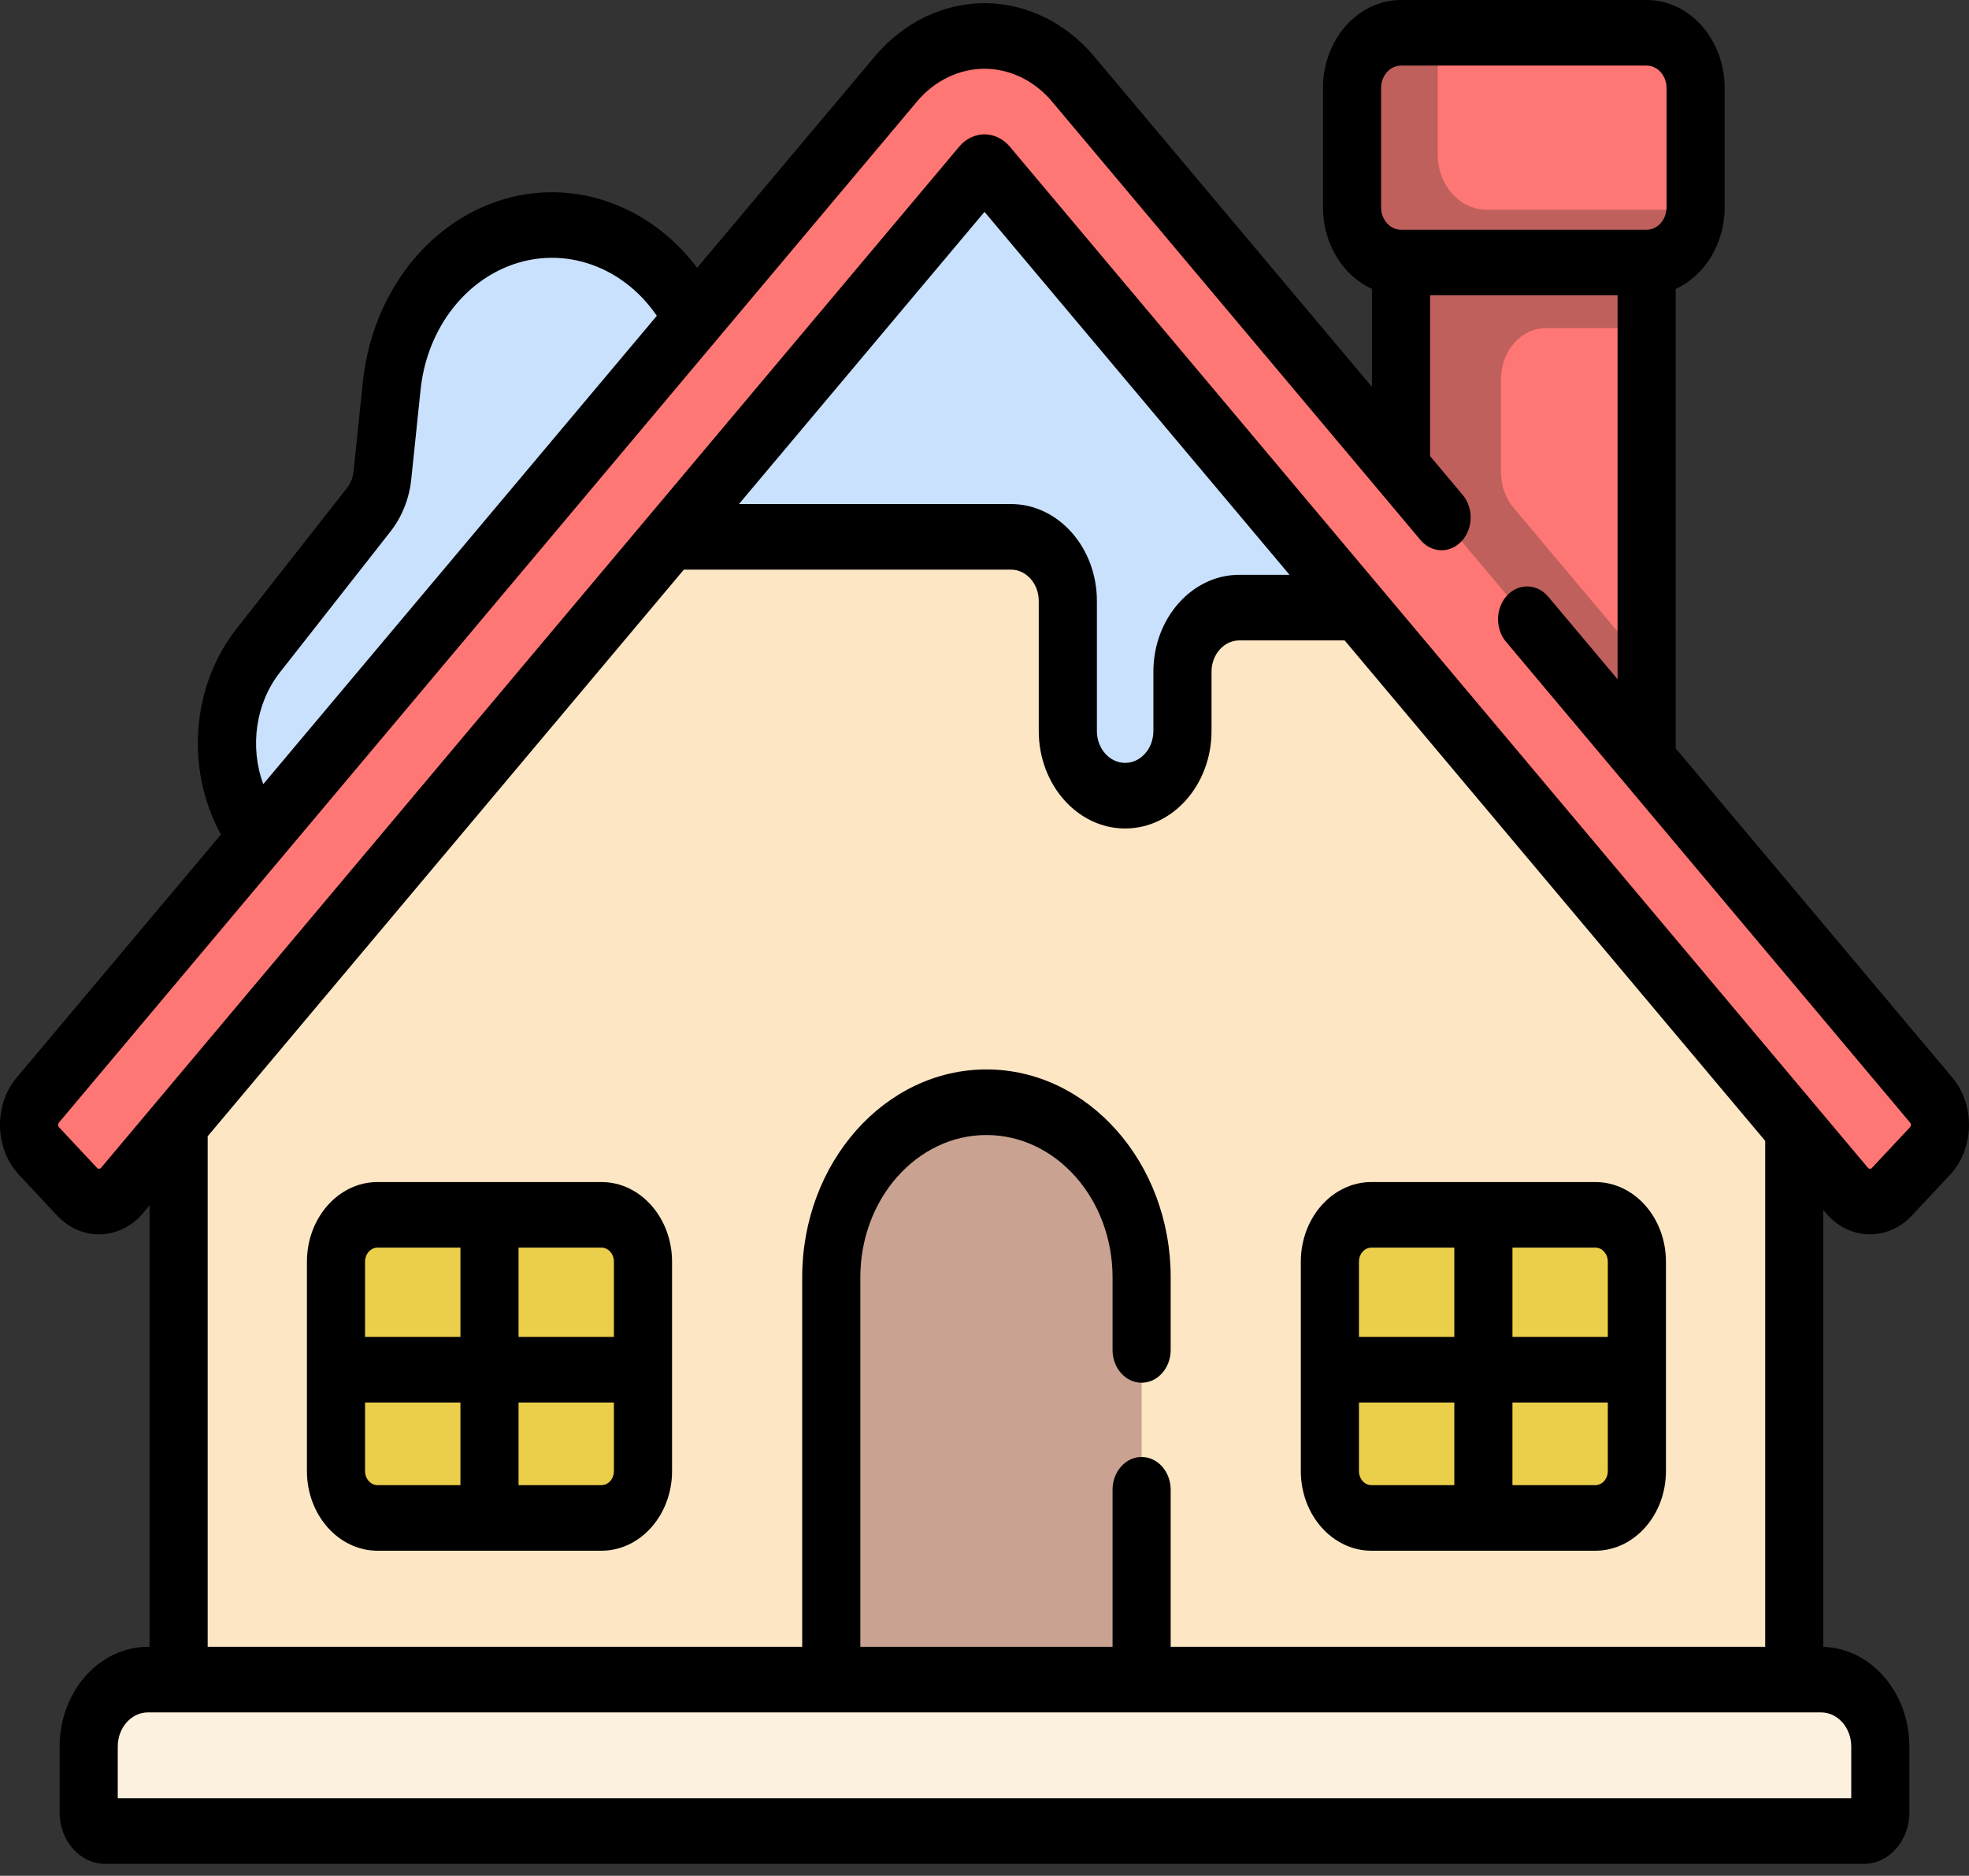
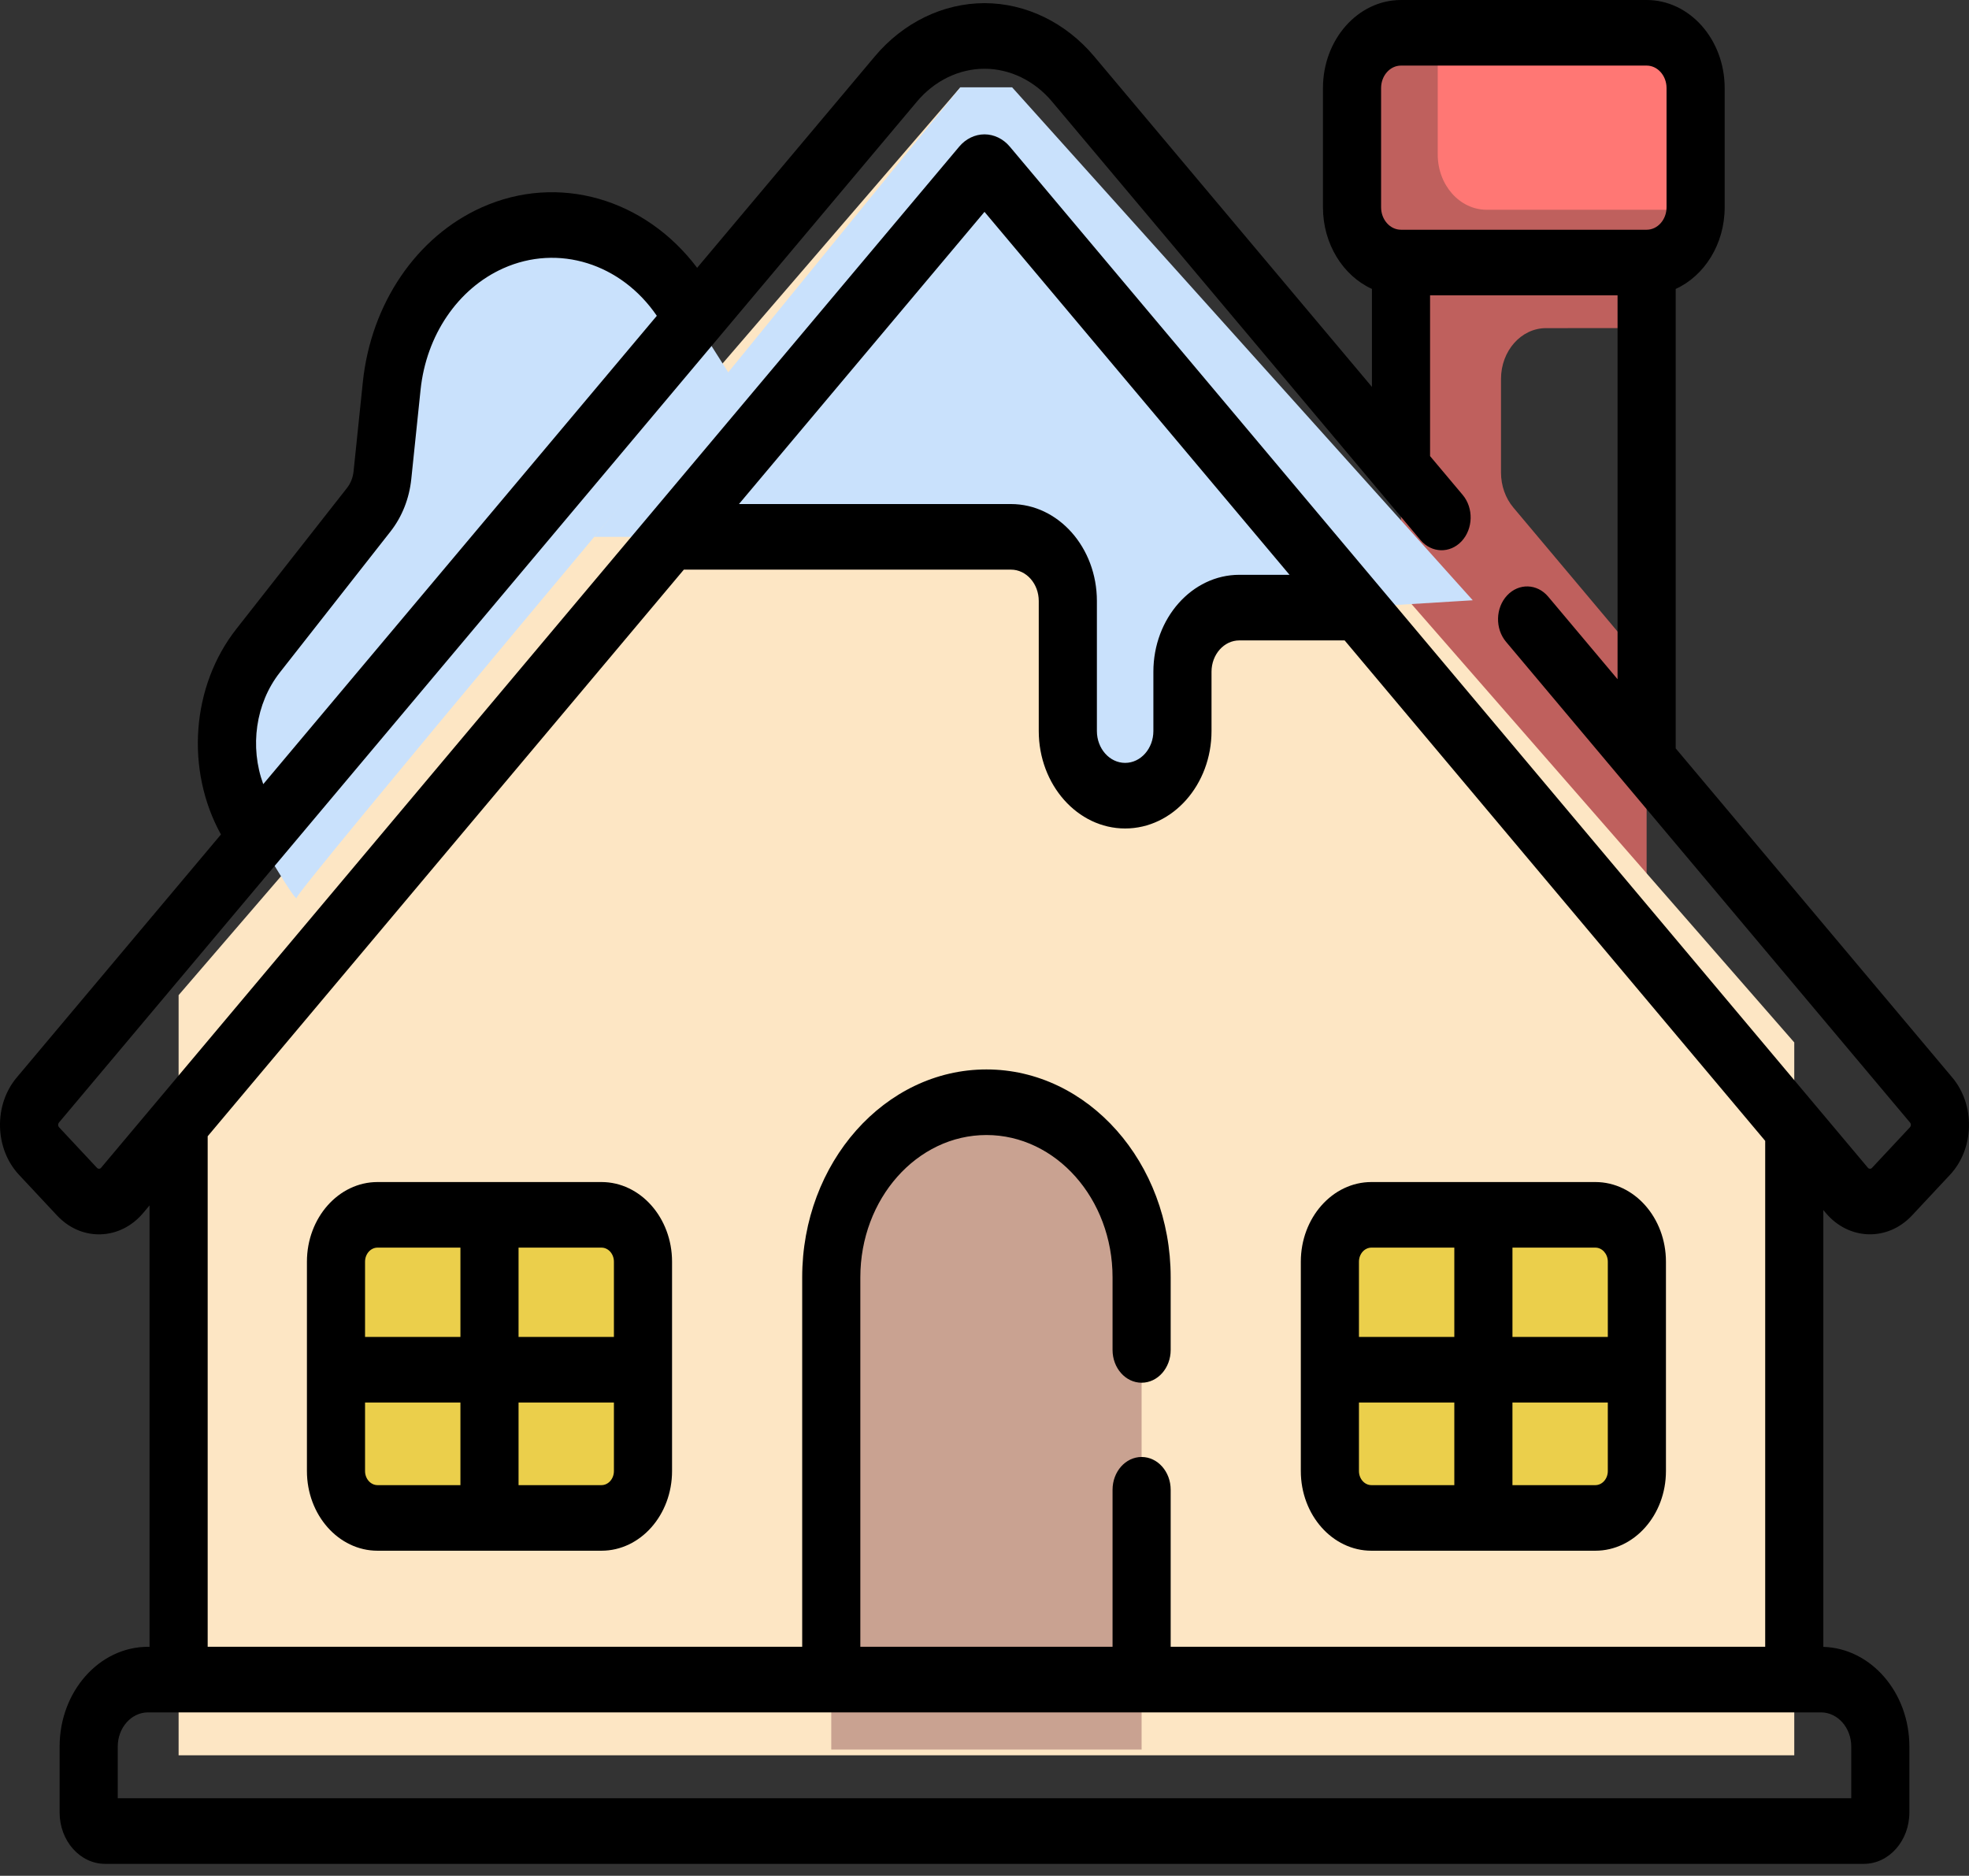
<svg xmlns="http://www.w3.org/2000/svg" width="148" height="141" viewBox="0 0 148 141" fill="none">
  <rect x="0" y="0" width="148" height="141" fill="#333333" stroke="none" />
-   <path d="M123.769 19.734V80.083H105.306V19.734V8.726H123.557L123.769 19.734Z" fill="#FF7774" />
  <path d="M123.769 24.664V19.734L123.557 8.726H112.823H105.306V19.734V56.762V80.083H112.823V65.708L123.769 78.733V50.072L113.751 38.151C113.155 37.442 112.823 36.501 112.823 35.523V28.483C112.823 26.374 114.338 24.665 116.207 24.665L123.769 24.664Z" fill="#BF605D" />
  <path d="M134.866 78.357L72.186 6.563L13.425 74.803V84.427V131.943H134.866V78.357Z" fill="#FDE6C4" />
  <path d="M101.709 45.672H93.153C90.792 45.672 88.879 47.831 88.879 50.495V54.948C88.879 57.633 86.95 59.809 84.571 59.809C82.191 59.809 80.262 57.633 80.262 54.948V45.175C80.262 42.512 78.349 40.353 75.988 40.353H50.461H44.667L72.186 6.563H76.075L110.7 45.121L101.709 45.672Z" fill="#C9E1FC" />
  <path d="M51.728 23.242C48.635 17.759 42.472 15.434 37.014 17.881C32.869 19.74 29.961 24.014 29.442 29.014L28.746 35.718C28.646 36.684 28.285 37.592 27.714 38.32L19.399 48.912C16.574 52.512 16.275 57.817 18.674 61.791L19.397 62.989C19.397 62.989 22.302 67.986 22.302 67.475C22.302 66.965 54.862 28.184 54.862 28.184L51.728 23.242Z" fill="#C9E1FC" />
-   <path d="M142.212 89.574C141.249 90.605 139.728 90.559 138.815 89.472L74.313 12.715C74.144 12.513 73.856 12.513 73.687 12.715L9.185 89.472C8.272 90.559 6.751 90.605 5.788 89.574L2.934 86.521C1.971 85.49 1.931 83.774 2.844 82.687L67.346 5.93C69.069 3.879 71.495 2.702 74 2.702C76.505 2.702 78.931 3.879 80.654 5.93L145.156 82.687C146.069 83.774 146.029 85.49 145.066 86.521L142.212 89.574Z" fill="#FF7774" />
  <path d="M85.809 131.509H62.482V96.013C62.482 88.745 67.704 82.852 74.146 82.852C80.587 82.852 85.809 88.745 85.809 96.013V131.509Z" fill="#C9A291" />
-   <path d="M140.098 137.636H7.902C7.22 137.636 6.667 137.012 6.667 136.242V131.282C6.667 128.503 8.663 126.251 11.125 126.251H136.875C139.337 126.251 141.333 128.503 141.333 131.282V136.242C141.333 137.012 140.78 137.636 140.098 137.636Z" fill="#FCF1DE" />
  <path d="M48.331 94.84V110.574C48.331 112.52 46.933 114.098 45.208 114.098H28.378C26.653 114.098 25.255 112.52 25.255 110.574V94.84C25.255 92.894 26.653 91.316 28.378 91.316H45.208C46.933 91.316 48.331 92.894 48.331 94.84Z" fill="#EBCF4B" />
  <path d="M123.036 94.84V110.574C123.036 112.52 121.638 114.098 119.914 114.098H103.083C101.358 114.098 99.96 112.52 99.96 110.574V94.84C99.96 92.894 101.358 91.316 103.083 91.316H119.914C121.638 91.316 123.036 92.894 123.036 94.84Z" fill="#EBCF4B" />
  <path d="M123.769 19.734H105.306C103.273 19.734 101.625 17.874 101.625 15.58V6.619C101.625 4.325 103.273 2.465 105.306 2.465H123.769C125.802 2.465 127.45 4.325 127.45 6.619V15.58C127.45 17.874 125.802 19.734 123.769 19.734Z" fill="#FF7774" />
  <path d="M111.748 15.767C109.715 15.767 108.067 13.907 108.067 11.613V2.652C108.067 2.589 108.072 2.528 108.075 2.465H105.306C103.273 2.465 101.625 4.325 101.625 6.619V15.58C101.625 17.874 103.273 19.734 105.306 19.734H123.769C125.746 19.734 127.355 17.974 127.442 15.767H111.748Z" fill="#BF605D" />
  <path d="M146.741 80.991L125.954 56.254V21.718C128.108 20.738 129.635 18.358 129.635 15.58V6.619C129.635 2.969 127.004 0 123.769 0H105.306C102.072 0 99.44 2.969 99.44 6.619V15.58C99.44 18.358 100.967 20.738 103.122 21.718V29.083L82.24 4.234C80.105 1.694 77.102 0.237 74 0.237C70.898 0.237 67.894 1.694 65.76 4.234L52.401 20.131C48.48 14.928 41.968 13.008 36.207 15.59C31.309 17.786 27.885 22.82 27.272 28.727L26.576 35.431C26.527 35.899 26.355 36.333 26.078 36.685L17.764 47.278C14.377 51.592 13.928 57.87 16.607 62.727L1.259 80.991C0.415 81.995 -0.031 83.308 0.001 84.691C0.034 86.073 0.541 87.358 1.431 88.31L4.285 91.363C5.144 92.282 6.259 92.783 7.438 92.783C7.48 92.783 7.521 92.782 7.563 92.781C8.788 92.745 9.927 92.172 10.77 91.169L11.24 90.609V123.786H11.125C7.461 123.786 4.481 127.149 4.481 131.282V136.243C4.481 138.371 6.015 140.102 7.901 140.102H140.097C141.984 140.102 143.518 138.371 143.518 136.243V131.282C143.518 127.215 140.632 123.897 137.05 123.791V90.956L137.229 91.169C138.97 93.24 141.879 93.327 143.714 91.364L146.569 88.31C147.458 87.359 147.965 86.073 147.998 84.691C148.031 83.308 147.584 81.995 146.741 80.991ZM103.81 6.619C103.81 5.688 104.481 4.93 105.306 4.93H123.769C124.594 4.93 125.266 5.688 125.266 6.619V15.58C125.266 16.511 124.594 17.269 123.769 17.269H105.306C104.481 17.269 103.81 16.511 103.81 15.58V6.619ZM21.035 50.547L29.349 39.955C30.221 38.844 30.762 37.478 30.915 36.005L31.612 29.301C32.038 25.196 34.417 21.698 37.821 20.172C41.972 18.311 46.688 19.814 49.37 23.738L19.787 58.943C18.762 56.148 19.201 52.883 21.035 50.547ZM139.149 131.282V135.171H8.851V131.282C8.851 129.867 9.871 128.716 11.125 128.716H136.875C138.129 128.716 139.149 129.867 139.149 131.282ZM132.681 123.785H87.994V111.983C87.994 110.622 87.016 109.518 85.809 109.518C84.602 109.518 83.625 110.622 83.625 111.983V123.785H64.667V96.013C64.667 90.115 68.919 85.317 74.146 85.317C79.372 85.317 83.625 90.115 83.625 96.013V101.471C83.625 102.832 84.602 103.936 85.809 103.936C87.016 103.936 87.994 102.832 87.994 101.471V96.013C87.994 87.397 81.782 80.387 74.146 80.387C66.51 80.387 60.297 87.397 60.297 96.013V123.785H15.61V85.41L51.401 42.818H75.989C77.141 42.818 78.078 43.876 78.078 45.176V54.948C78.078 58.988 80.991 62.275 84.571 62.275C88.151 62.275 91.064 58.988 91.064 54.948V50.495C91.064 49.196 92.001 48.138 93.153 48.138H101.07L132.681 85.756V123.785ZM75.989 37.888H55.544L74 15.925L96.927 43.207H93.153C89.591 43.207 86.694 46.477 86.694 50.495V54.948C86.694 56.27 85.742 57.344 84.571 57.344C83.4 57.344 82.448 56.27 82.448 54.948V45.176C82.448 41.157 79.55 37.888 75.989 37.888ZM143.563 84.732L140.709 87.785C140.622 87.879 140.483 87.874 140.4 87.776L75.898 11.018C75.406 10.434 74.715 10.099 74 10.099H73.999C73.283 10.099 72.592 10.435 72.102 11.019L7.6 87.776C7.558 87.825 7.507 87.851 7.447 87.853C7.385 87.852 7.334 87.832 7.291 87.785L4.438 84.732C4.394 84.685 4.371 84.627 4.37 84.56C4.368 84.492 4.388 84.433 4.43 84.383L68.931 7.626C70.244 6.064 72.091 5.168 74 5.168C75.908 5.168 77.756 6.064 79.069 7.627L106.771 40.592C107.602 41.58 108.984 41.621 109.86 40.685C110.735 39.748 110.772 38.188 109.942 37.2L107.491 34.283V22.199H121.584V51.054L116.37 44.849C115.54 43.861 114.157 43.82 113.282 44.757C112.406 45.693 112.369 47.254 113.2 48.242L143.571 84.384C143.613 84.433 143.632 84.492 143.631 84.56C143.629 84.628 143.606 84.686 143.563 84.732Z" fill="black" />
  <path d="M45.207 88.851H28.378C25.451 88.851 23.07 91.538 23.07 94.84V110.575C23.07 113.878 25.451 116.564 28.378 116.564H45.207C48.134 116.564 50.515 113.878 50.515 110.575V94.84C50.515 91.537 48.134 88.851 45.207 88.851ZM46.145 94.84V100.493H38.977V93.781H45.207C45.725 93.781 46.145 94.256 46.145 94.84ZM28.378 93.781H34.608V100.493H27.439V94.84C27.439 94.256 27.86 93.781 28.378 93.781ZM27.439 110.575V105.423H34.608V111.634H28.378C27.86 111.634 27.439 111.159 27.439 110.575ZM45.207 111.634H38.977V105.423H46.145V110.575C46.145 111.159 45.725 111.634 45.207 111.634Z" fill="black" />
  <path d="M97.776 94.84V110.575C97.776 113.878 100.157 116.564 103.084 116.564H119.913C122.84 116.564 125.221 113.878 125.221 110.575V94.84C125.221 91.538 122.84 88.851 119.913 88.851H103.084C100.157 88.851 97.776 91.537 97.776 94.84ZM103.084 93.781H109.314V100.493H102.146V94.84C102.146 94.256 102.566 93.781 103.084 93.781ZM102.146 110.575V105.423H109.314V111.634H103.084C102.566 111.634 102.146 111.159 102.146 110.575ZM119.913 111.634H113.683V105.423H120.851V110.575C120.852 111.159 120.431 111.634 119.913 111.634ZM120.852 94.84V100.493H113.684V93.781H119.913C120.431 93.781 120.852 94.256 120.852 94.84Z" fill="black" />
</svg>